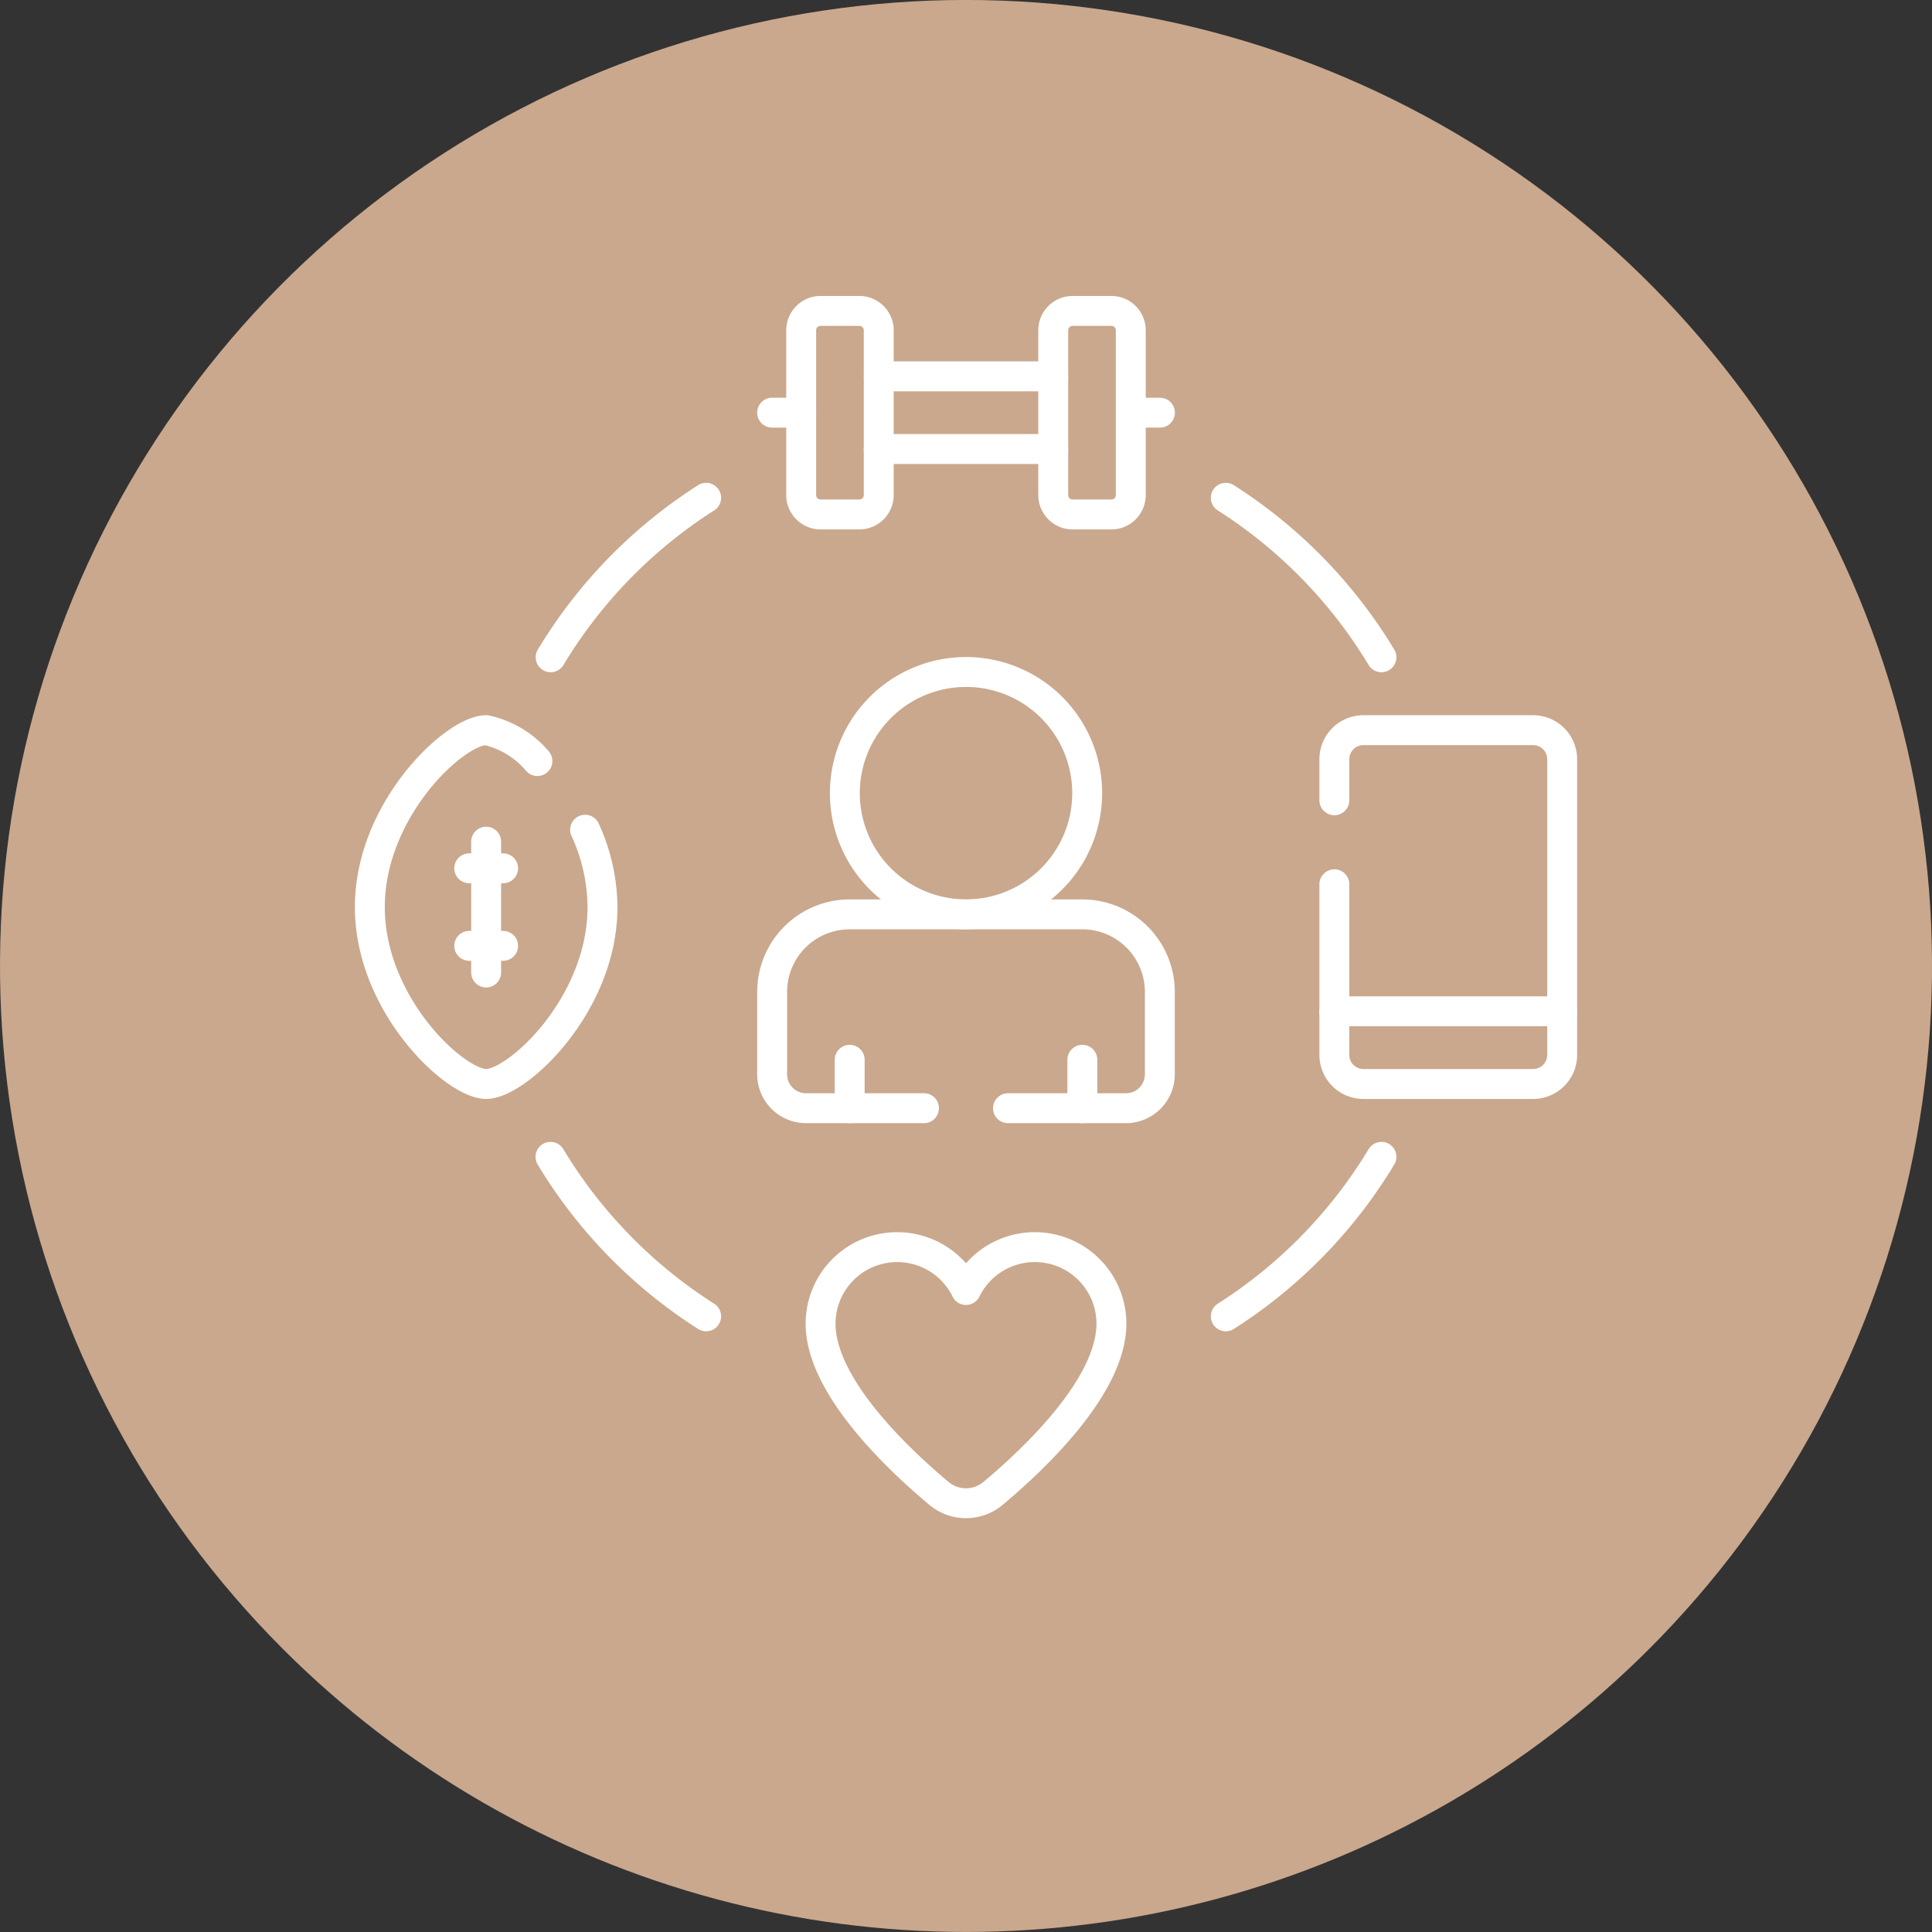
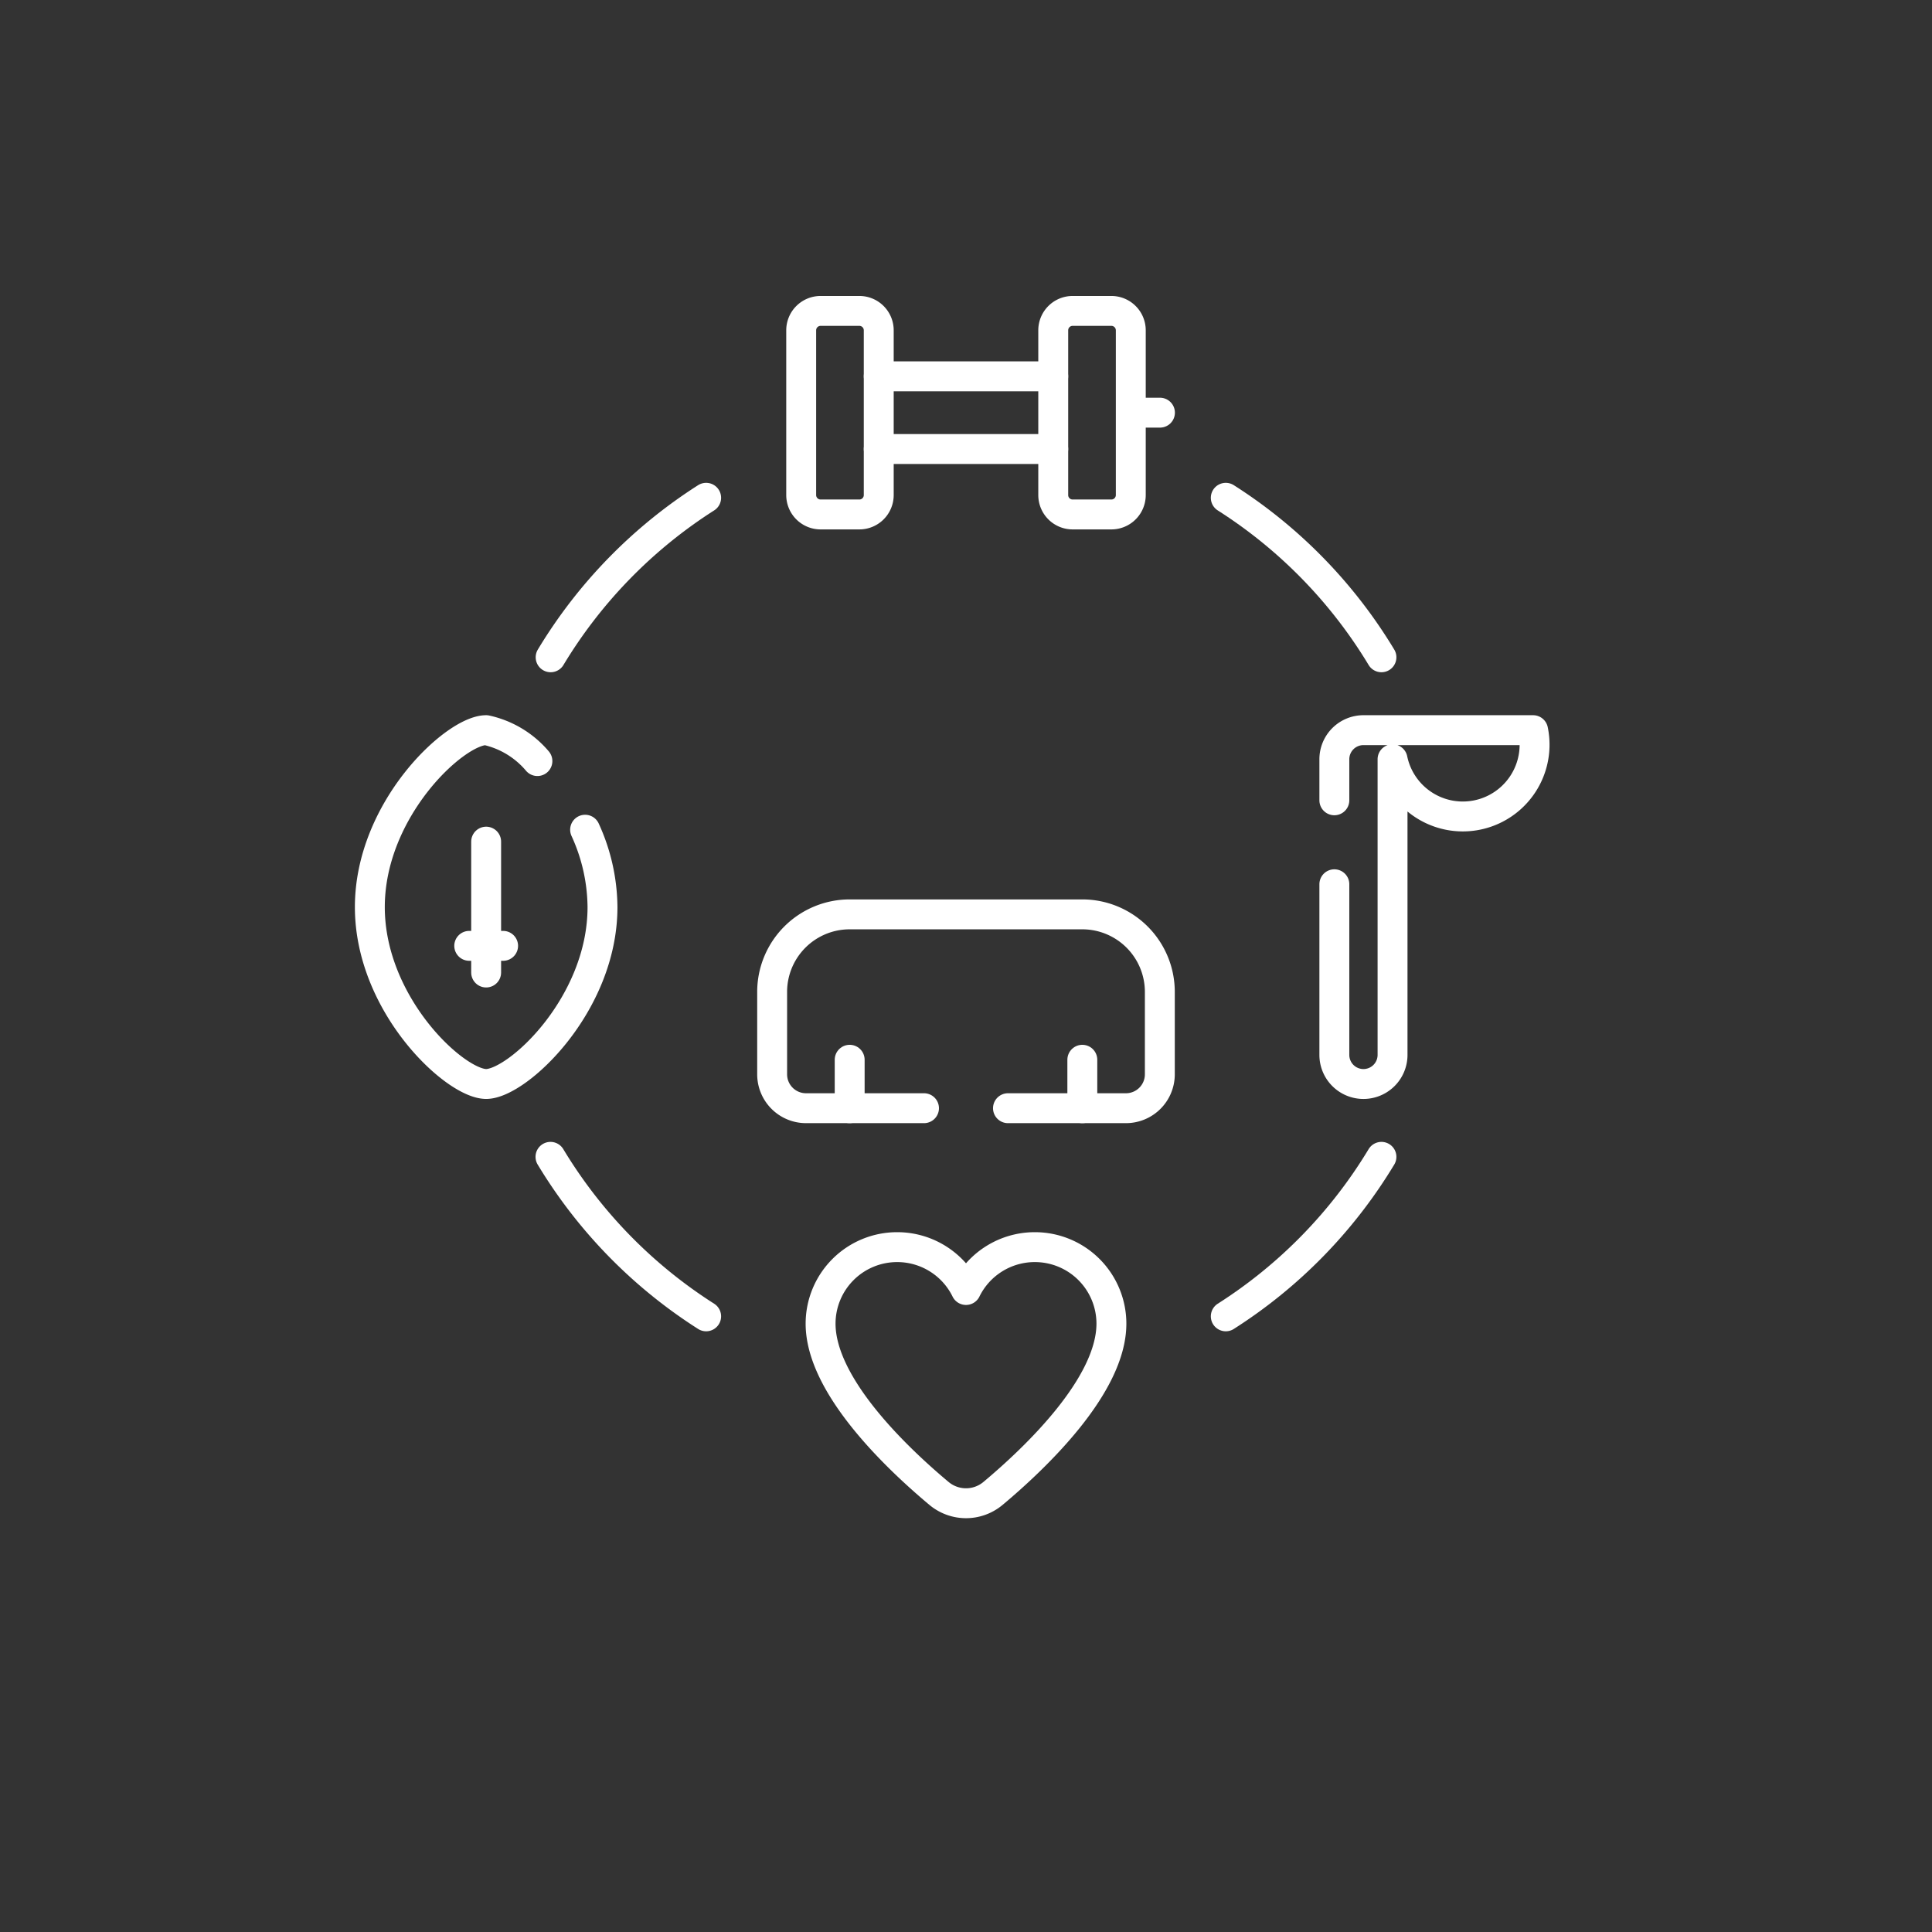
<svg xmlns="http://www.w3.org/2000/svg" width="96.912" height="96.912" viewBox="0 0 96.912 96.912">
  <rect x="0" y="0" width="96.912" height="96.912" fill="#333333" stroke="none" />
  <defs>
    <clipPath id="clip-path">
      <rect id="Rectangle_13887" data-name="Rectangle 13887" width="96.912" height="96.912" fill="none" />
    </clipPath>
    <clipPath id="clip-path-2">
-       <path id="Path_98040" data-name="Path 98040" d="M62.265,129.146a48.456,48.456,0,1,1,68.527,0,48.456,48.456,0,0,1-68.527,0" transform="translate(-48.072 -46.427)" fill="#caa88d" />
-     </clipPath>
+       </clipPath>
    <clipPath id="clip-path-3">
      <path id="path3540" d="M0-682.665H61.616v61.616H0Z" transform="translate(0 682.665)" />
    </clipPath>
  </defs>
  <g id="Group_72055" data-name="Group 72055" transform="translate(-196.962 -5159)">
    <g id="Group_71976" data-name="Group 71976" transform="translate(196.962 5159)" style="mix-blend-mode: multiply;isolation: isolate">
      <g id="Group_71893" data-name="Group 71893" transform="translate(0)">
        <g id="Group_71892" data-name="Group 71892" clip-path="url(#clip-path)">
          <g id="Group_71891" data-name="Group 71891" transform="translate(0 -0.001)">
            <g id="Group_71890" data-name="Group 71890" clip-path="url(#clip-path-2)">
              <rect id="Rectangle_13886" data-name="Rectangle 13886" width="115.24" height="115.239" transform="translate(-13.967 -3.923) rotate(-5)" fill="#caa88d" />
            </g>
          </g>
        </g>
      </g>
    </g>
    <g id="g3534" transform="translate(214.61 5856.357)">
      <g id="g3536" transform="translate(0 -682.665)">
        <g id="g3538" clip-path="url(#clip-path-3)">
          <g id="g3544" transform="translate(9.969 10.278)">
            <path id="path3546" d="M-78.7,0A24.441,24.441,0,0,0-86.5,8" transform="translate(86.504)" fill="none" stroke="#fff" stroke-linecap="round" stroke-linejoin="round" stroke-width="1.5" />
          </g>
          <g id="g3548" transform="translate(43.839 10.278)">
            <path id="path3550" d="M0,0A24.441,24.441,0,0,1,7.808,8" fill="none" stroke="#fff" stroke-linecap="round" stroke-linejoin="round" stroke-width="1.5" />
          </g>
          <g id="g3552" transform="translate(43.839 43.34)">
            <path id="path3554" d="M0-80.608a24.441,24.441,0,0,0,7.808-8" transform="translate(0 88.605)" fill="none" stroke="#fff" stroke-linecap="round" stroke-linejoin="round" stroke-width="1.5" />
          </g>
          <g id="g3556" transform="translate(9.969 43.34)">
            <path id="path3558" d="M-78.7-80.608a24.441,24.441,0,0,1-7.808-8" transform="translate(86.504 88.605)" fill="none" stroke="#fff" stroke-linecap="round" stroke-linejoin="round" stroke-width="1.5" />
          </g>
          <g id="g3560" transform="translate(21.083 31.172)">
            <path id="path3562" d="M-119.249-98.021h5.917a1.7,1.7,0,0,0,1.7-1.7v-4.132a3.89,3.89,0,0,0-3.889-3.891H-127.19a3.89,3.89,0,0,0-3.889,3.891v4.132a1.7,1.7,0,0,0,1.7,1.7h5.917" transform="translate(131.08 107.746)" fill="none" stroke="#fff" stroke-linecap="round" stroke-linejoin="round" stroke-width="1.5" />
          </g>
          <g id="g3564" transform="translate(24.73 19.016)">
-             <path id="path3566" d="M-122.531-61.266a6.078,6.078,0,0,1-6.078,6.078,6.078,6.078,0,0,1-6.078-6.078,6.078,6.078,0,0,1,6.078-6.078A6.078,6.078,0,0,1-122.531-61.266Z" transform="translate(134.688 67.344)" fill="none" stroke="#fff" stroke-linecap="round" stroke-linejoin="round" stroke-width="1.5" />
-           </g>
+             </g>
          <g id="g3568" transform="translate(36.643 38.467)">
            <path id="path3570" d="M0-24.506v-2.431" transform="translate(0 26.937)" fill="none" stroke="#fff" stroke-linecap="round" stroke-linejoin="round" stroke-width="1.5" />
          </g>
          <g id="g3572" transform="translate(24.973 38.467)">
            <path id="path3574" d="M0-24.506v-2.431" transform="translate(0 26.937)" fill="none" stroke="#fff" stroke-linecap="round" stroke-linejoin="round" stroke-width="1.5" />
          </g>
          <g id="g3576" transform="translate(23.514 47.867)">
            <path id="path3578" d="M-87.177-124.517a2.11,2.11,0,0,1-2.71,0c-2.11-1.765-5.939-5.4-5.939-8.515a3.839,3.839,0,0,1,3.839-3.839,3.842,3.842,0,0,1,3.455,2.15,3.842,3.842,0,0,1,3.455-2.15,3.839,3.839,0,0,1,3.839,3.839C-81.239-129.916-85.068-126.282-87.177-124.517Z" transform="translate(95.826 136.87)" fill="none" stroke="#fff" stroke-linecap="round" stroke-linejoin="round" stroke-width="1.5" />
          </g>
          <g id="g3580" transform="translate(39.074 6.008)">
            <path id="path3582" d="M-14.7,0h-1.459" transform="translate(16.163 0)" fill="none" stroke="#fff" stroke-linecap="round" stroke-linejoin="round" stroke-width="1.5" />
          </g>
          <g id="g3584" transform="translate(21.083 6.008)">
-             <path id="path3586" d="M0,0H1.459" transform="translate(0 0)" fill="none" stroke="#fff" stroke-linecap="round" stroke-linejoin="round" stroke-width="1.5" />
-           </g>
+             </g>
          <g id="g3588" transform="translate(26.431 7.832)">
            <path id="path3590" d="M0,0H8.753" fill="none" stroke="#fff" stroke-linecap="round" stroke-linejoin="round" stroke-width="1.5" />
          </g>
          <g id="g3592" transform="translate(26.431 4.185)">
            <path id="path3594" d="M-88.223,0h-8.753" transform="translate(96.976)" fill="none" stroke="#fff" stroke-linecap="round" stroke-linejoin="round" stroke-width="1.5" />
          </g>
          <g id="g3596" transform="translate(22.541 0.903)">
            <path id="path3598" d="M0-93.123v-8.266a.973.973,0,0,1,.973-.972H2.918a.972.972,0,0,1,.972.972v8.266a.972.972,0,0,1-.972.972H.973A.973.973,0,0,1,0-93.123Z" transform="translate(0 102.362)" fill="none" stroke="#fff" stroke-linecap="round" stroke-linejoin="round" stroke-width="1.5" />
          </g>
          <g id="g3600" transform="translate(35.184 0.903)">
            <path id="path3602" d="M-39.21-93.123v-8.266a.973.973,0,0,0-.973-.972h-1.945a.972.972,0,0,0-.972.972v8.266a.972.972,0,0,0,.972.972h1.945A.973.973,0,0,0-39.21-93.123Z" transform="translate(43.1 102.362)" fill="none" stroke="#fff" stroke-linecap="round" stroke-linejoin="round" stroke-width="1.5" />
          </g>
          <g id="g3604" transform="translate(49.286 36.035)">
-             <path id="path3606" d="M0,0H11.427" fill="none" stroke="#fff" stroke-linecap="round" stroke-linejoin="round" stroke-width="1.5" />
-           </g>
+             </g>
          <g id="g3608" transform="translate(49.285 21.934)">
-             <path id="path3610" d="M0-77.91v8.56a1.459,1.459,0,0,0,1.46,1.459H9.969a1.459,1.459,0,0,0,1.459-1.459V-84.181A1.459,1.459,0,0,0,9.969-85.64H1.46A1.459,1.459,0,0,0,0-84.181v2.059" transform="translate(0 85.64)" fill="none" stroke="#fff" stroke-linecap="round" stroke-linejoin="round" stroke-width="1.5" />
+             <path id="path3610" d="M0-77.91v8.56a1.459,1.459,0,0,0,1.46,1.459a1.459,1.459,0,0,0,1.459-1.459V-84.181A1.459,1.459,0,0,0,9.969-85.64H1.46A1.459,1.459,0,0,0,0-84.181v2.059" transform="translate(0 85.64)" fill="none" stroke="#fff" stroke-linecap="round" stroke-linejoin="round" stroke-width="1.5" />
          </g>
          <g id="g3612" transform="translate(0.903 21.934)">
            <path id="path3614" d="M-108.841-50.339a9.458,9.458,0,0,1,.872,3.88c0,4.9-4.269,8.874-5.835,8.874s-5.835-3.972-5.835-8.874,4.268-8.874,5.835-8.874a4.671,4.671,0,0,1,2.57,1.55" transform="translate(119.64 55.333)" fill="none" stroke="#fff" stroke-linecap="round" stroke-linejoin="round" stroke-width="1.5" />
          </g>
          <g id="g3616" transform="translate(6.738 27.526)">
            <path id="path3618" d="M0,0V6.565" fill="none" stroke="#fff" stroke-linecap="round" stroke-linejoin="round" stroke-width="1.5" />
          </g>
          <g id="g3620" transform="translate(5.887 28.863)">
-             <path id="path3622" d="M-17.154,0h-1.7" transform="translate(18.856)" fill="none" stroke="#fff" stroke-linecap="round" stroke-linejoin="round" stroke-width="1.5" />
-           </g>
+             </g>
          <g id="g3624" transform="translate(5.887 32.753)">
            <path id="path3626" d="M-17.154,0h-1.7" transform="translate(18.856)" fill="none" stroke="#fff" stroke-linecap="round" stroke-linejoin="round" stroke-width="1.5" />
          </g>
        </g>
      </g>
    </g>
  </g>
</svg>